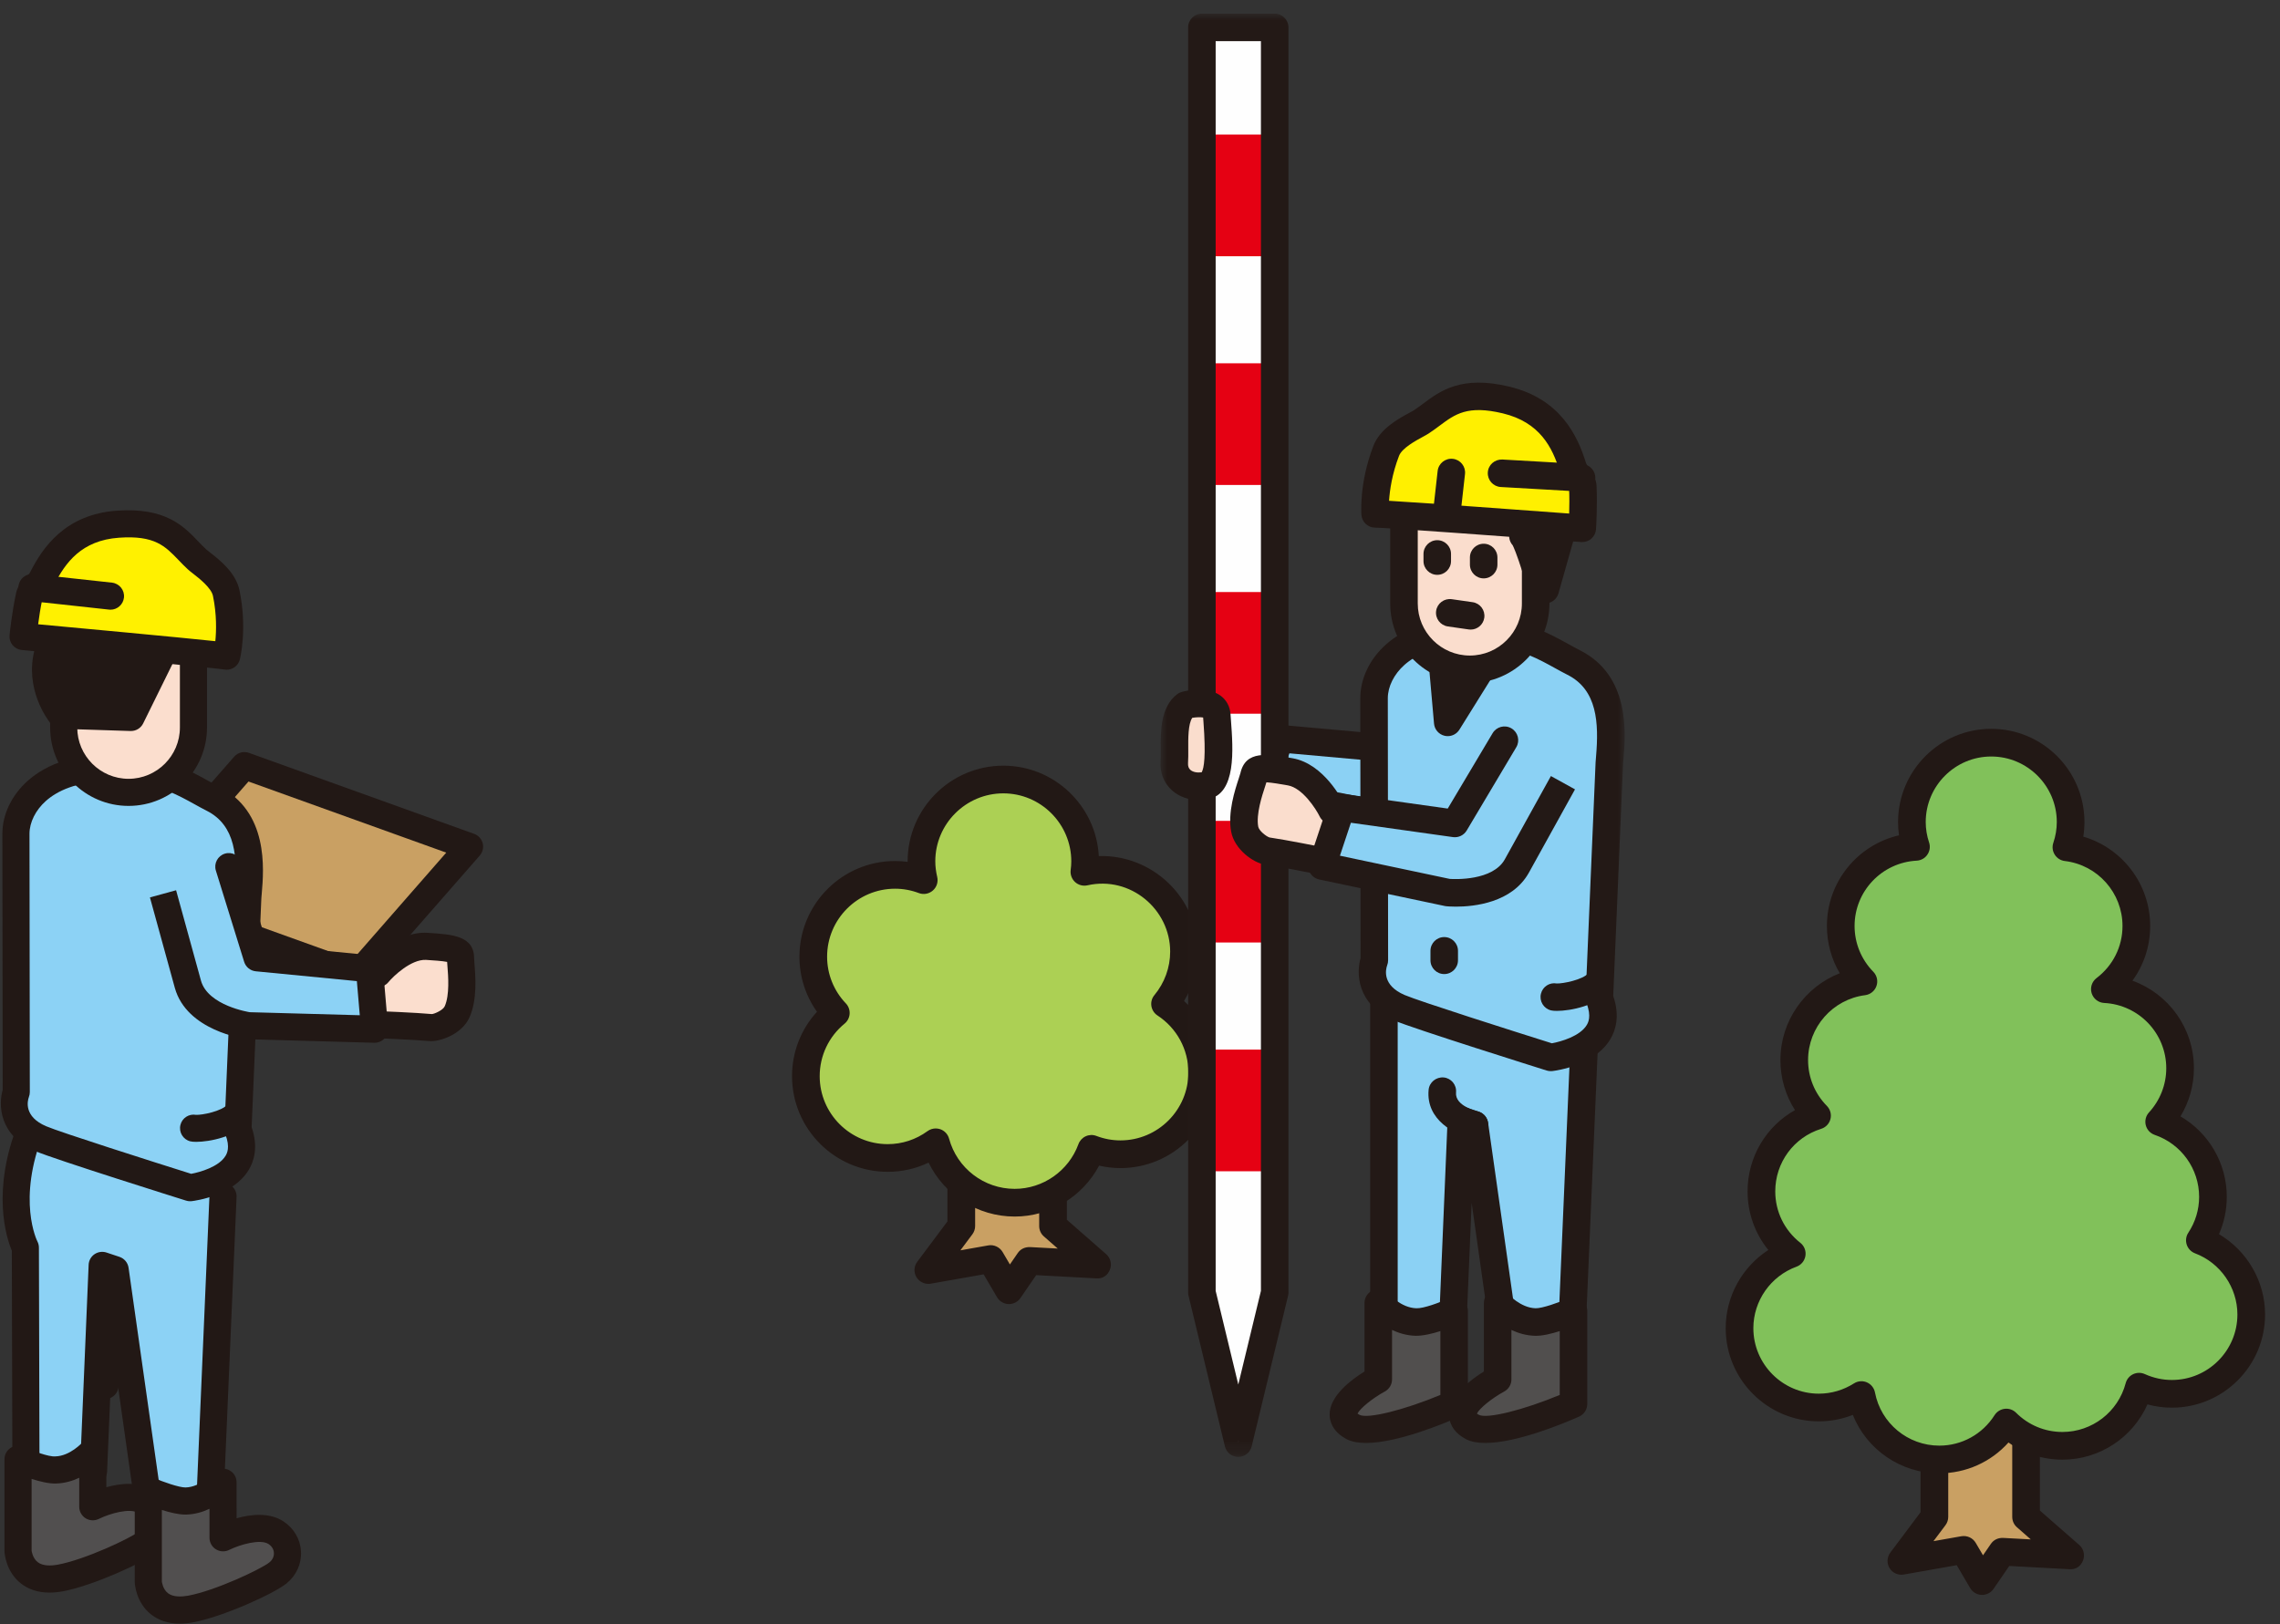
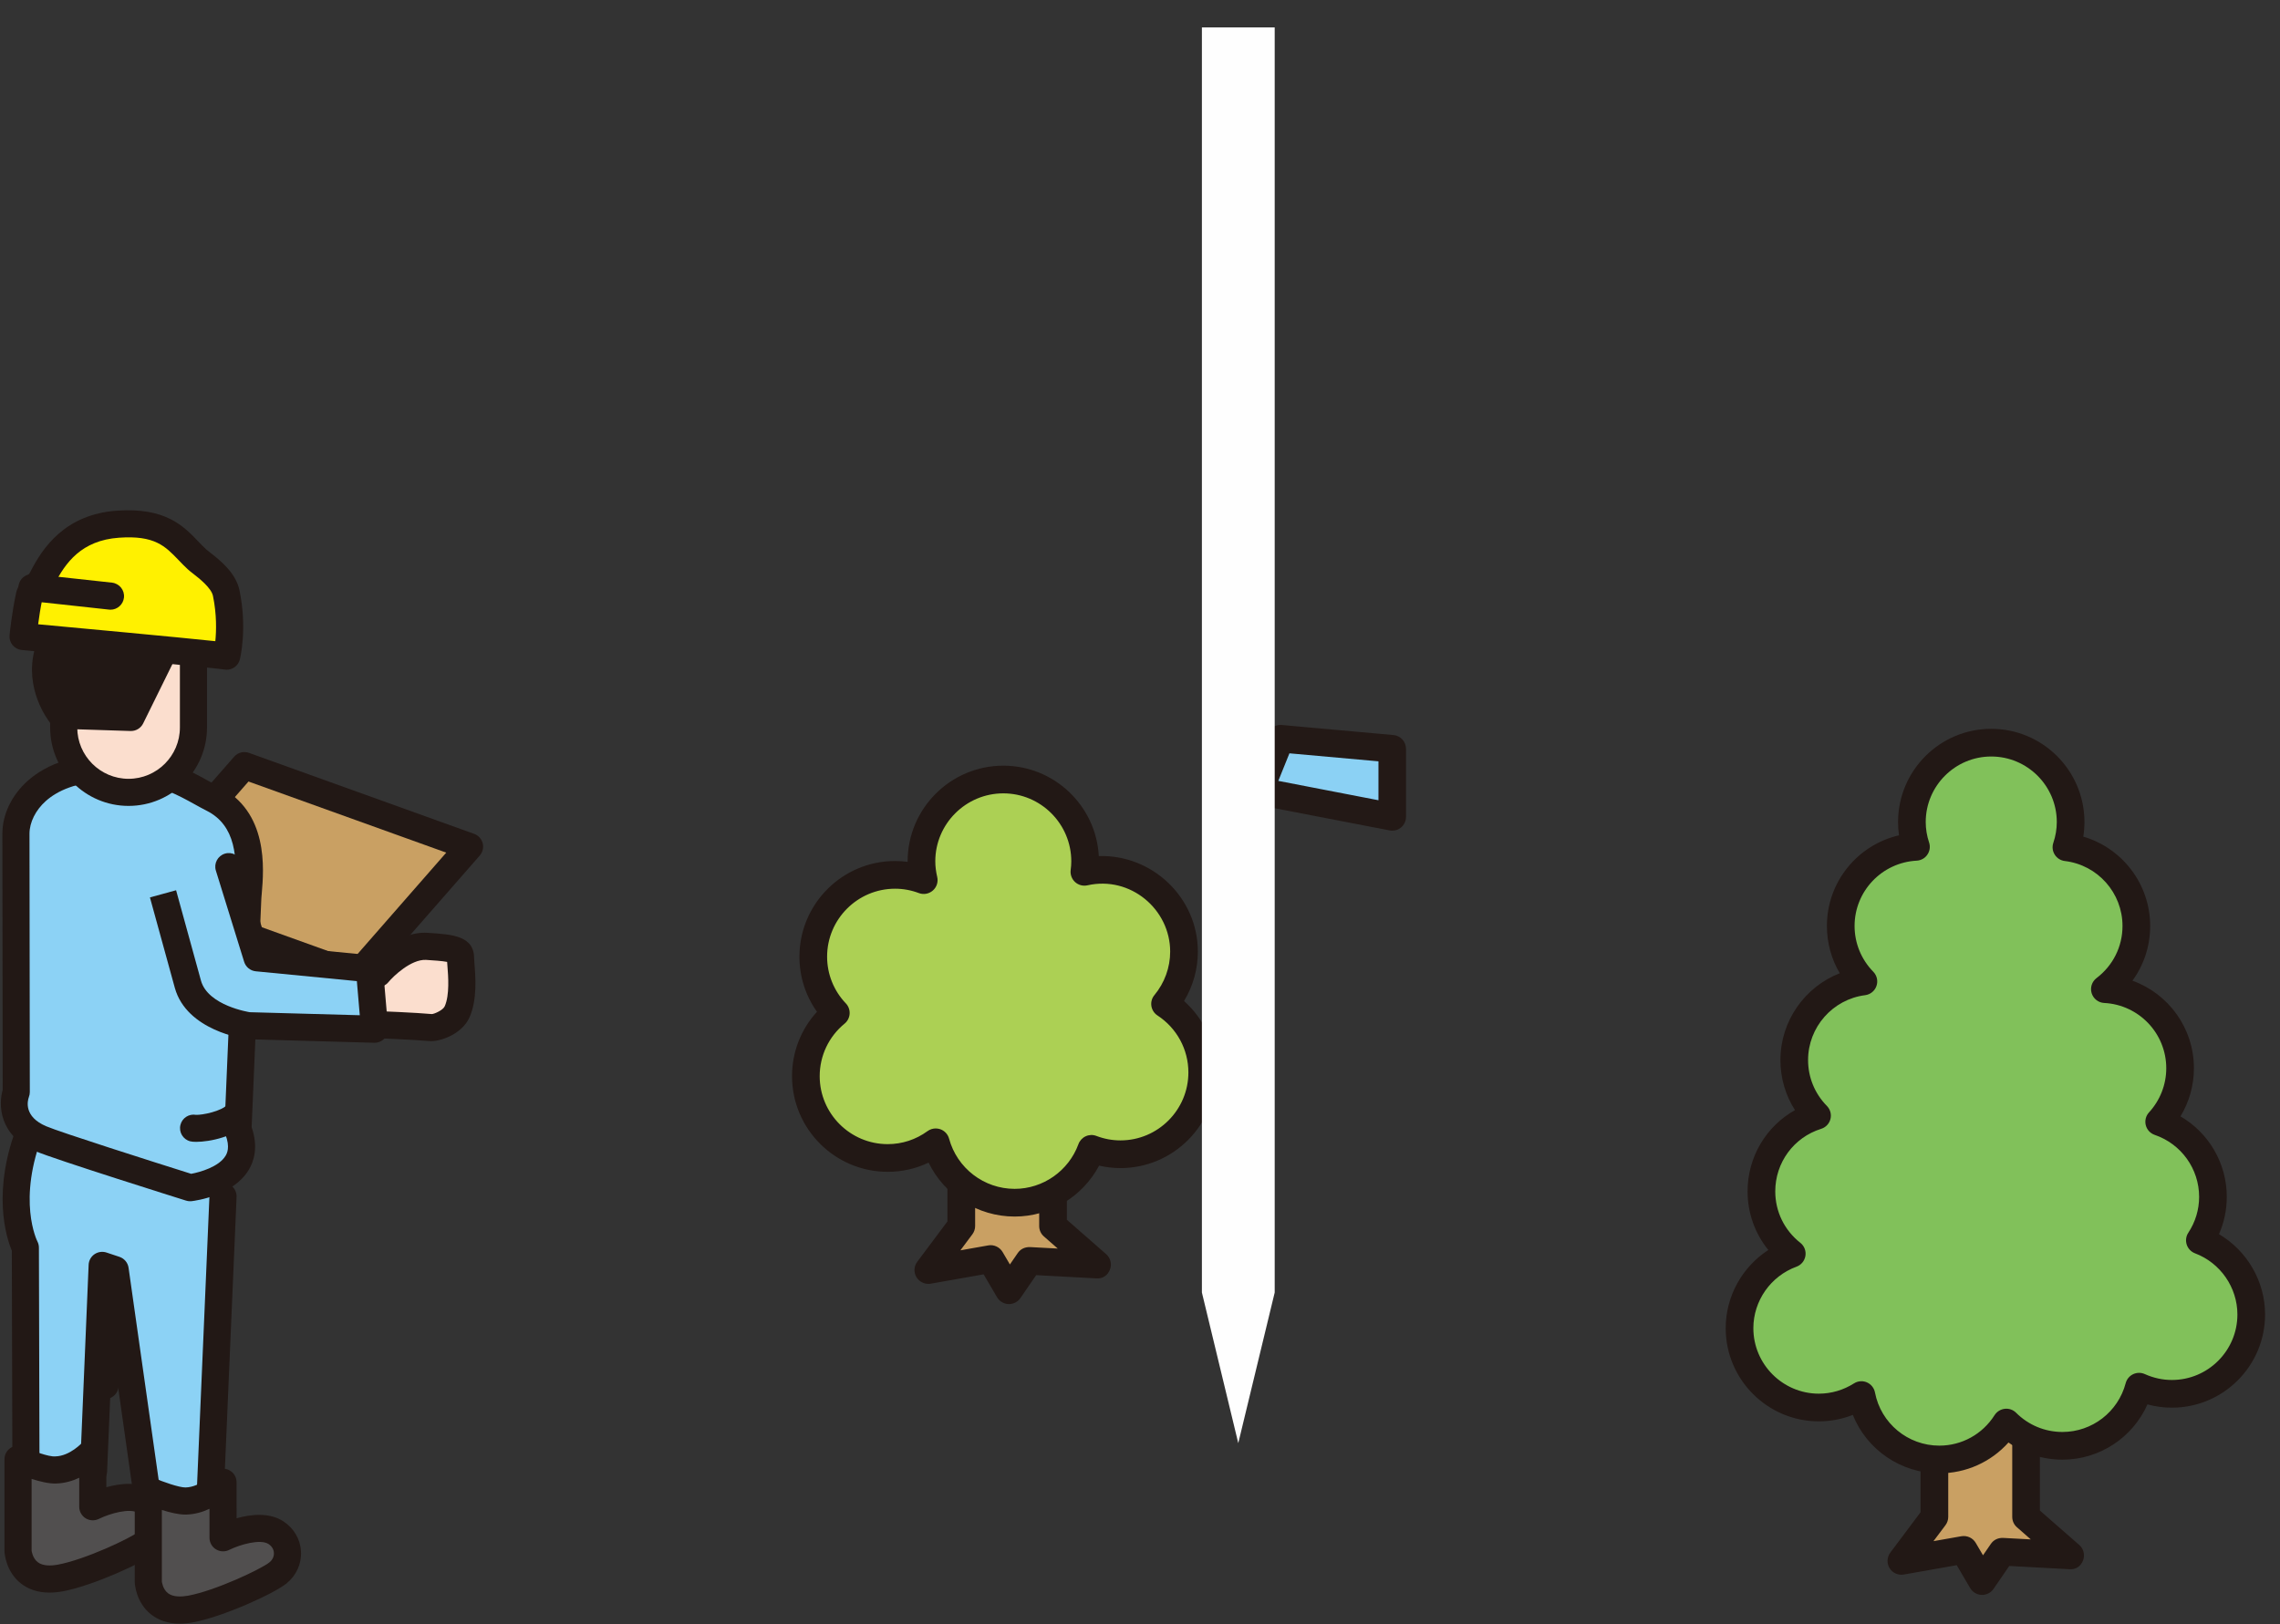
<svg xmlns="http://www.w3.org/2000/svg" xmlns:xlink="http://www.w3.org/1999/xlink" width="167px" height="119px" viewBox="0 0 167 119" version="1.1">
  <rect x="0" y="0" width="167" height="119" fill="#333333" stroke="none" />
  <title>illust-tec1</title>
  <defs>
-     <polygon id="path-1" points="0 105.729 34 105.729 34 0 0 0" />
-   </defs>
+     </defs>
  <g id="Page-1" stroke="none" stroke-width="1" fill="none" fill-rule="evenodd">
    <g id="11-技術紹介" transform="translate(-900, -1332)">
      <g id="Group-26" transform="translate(900, 1333)">
        <g id="illust/部門/地質調査" transform="translate(0, 36)">
          <polygon id="Fill-27" fill="#FFF100" points="7.697 64.498 3.66 66.32 3.66 51.158 7.697 49.334" />
          <path d="M7.697,64.498 L7.71,64.498 L7.697,64.498 Z M4.653,51.798 L4.653,64.783 L6.704,63.857 L6.704,50.872 L4.653,51.798 Z M3.66,67.314 C3.471,67.314 3.285,67.261 3.122,67.155 C2.837,66.972 2.667,66.657 2.667,66.32 L2.667,51.158 C2.667,50.768 2.894,50.413 3.25,50.252 L7.287,48.428 C7.595,48.289 7.952,48.314 8.235,48.498 C8.52,48.682 8.689,48.997 8.689,49.334 L8.689,64.498 C8.689,64.889 8.461,65.242 8.105,65.403 L4.068,67.226 C3.938,67.285 3.799,67.314 3.66,67.314 L3.66,67.314 Z" id="Fill-29" fill="#221815" />
          <polygon id="Fill-35" fill="#221815" points="3.66 47.304 3.66 41.425 8.49 29.623 11.447 28.289" />
          <path d="M4.157,41.523 L4.157,44.779 L10.513,29.256 L8.875,29.994 L4.157,41.523 Z M3.659,47.801 C3.628,47.801 3.597,47.798 3.564,47.793 C3.332,47.745 3.163,47.541 3.163,47.304 L3.163,41.425 C3.163,41.361 3.175,41.297 3.2,41.237 L8.031,29.435 C8.079,29.318 8.171,29.222 8.286,29.17 L11.242,27.835 C11.426,27.751 11.644,27.788 11.792,27.931 C11.939,28.073 11.983,28.288 11.907,28.477 L4.12,47.493 C4.042,47.682 3.858,47.801 3.659,47.801 L3.659,47.801 Z" id="Fill-37" fill="#221815" />
          <polygon id="Fill-39" fill="#221815" points="10.261 48.242 7.309 49.577 17 25.824 19.954 24.491" />
          <path d="M10.261,48.242 L10.274,48.242 L10.261,48.242 Z M17.385,26.195 L8.24,48.611 L9.876,47.871 L19.024,25.457 L17.385,26.195 Z M7.309,50.075 C7.182,50.075 7.059,50.026 6.964,49.934 C6.817,49.794 6.772,49.577 6.848,49.389 L16.54,25.637 C16.588,25.518 16.68,25.424 16.796,25.371 L19.75,24.038 C19.933,23.953 20.151,23.992 20.299,24.134 C20.445,24.274 20.491,24.491 20.414,24.678 L10.722,48.43 C10.673,48.549 10.581,48.643 10.466,48.695 L7.514,50.03 C7.448,50.059 7.378,50.075 7.309,50.075 L7.309,50.075 Z" id="Fill-41" fill="#221815" />
          <polygon id="Fill-59" fill="#C9A063" points="9.622 28.545 26.117 34.479 34.393 25.021 17.9 19.088" />
-           <path d="M11.328,28.103 L25.816,33.315 L32.686,25.462 L18.201,20.252 L11.328,28.103 Z M26.118,35.471 C26.004,35.471 25.892,35.454 25.781,35.413 L9.285,29.48 C8.977,29.369 8.743,29.112 8.66,28.794 C8.577,28.476 8.658,28.138 8.875,27.89 L17.151,18.434 C17.422,18.126 17.852,18.015 18.236,18.154 L34.729,24.087 C35.037,24.197 35.272,24.454 35.354,24.772 C35.437,25.09 35.356,25.428 35.141,25.675 L26.866,35.133 C26.673,35.353 26.399,35.471 26.118,35.471 L26.118,35.471 Z" id="Fill-61" fill="#221815" />
+           <path d="M11.328,28.103 L25.816,33.315 L32.686,25.462 L18.201,20.252 L11.328,28.103 Z M26.118,35.471 C26.004,35.471 25.892,35.454 25.781,35.413 L9.285,29.48 C8.977,29.369 8.743,29.112 8.66,28.794 C8.577,28.476 8.658,28.138 8.875,27.89 L17.151,18.434 C17.422,18.126 17.852,18.015 18.236,18.154 L34.729,24.087 C35.037,24.197 35.272,24.454 35.354,24.772 C35.437,25.09 35.356,25.428 35.141,25.675 L26.866,35.133 L26.118,35.471 Z" id="Fill-61" fill="#221815" />
          <path d="M16.335,50.642 L15.386,72.769 C15.386,72.769 14.44,74.034 13.068,73.929 C11.697,73.823 10.751,72.348 10.751,72.348 L8.434,56.016 L7.484,55.7 L6.852,70.766 C6.852,70.766 5.166,71.504 4.112,71.504 C3.058,71.504 1.9,70.344 1.9,70.344 L1.858,54.403 C1.858,54.403 0.101,51.025 2.266,45.622" id="Fill-63" fill="#8CD2F5" />
          <path d="M13.23,74.928 C13.152,74.928 13.073,74.926 12.992,74.919 C11.182,74.779 10.04,73.078 9.915,72.884 C9.837,72.764 9.787,72.629 9.767,72.488 L8.229,61.643 L7.844,70.809 C7.828,71.187 7.597,71.524 7.25,71.676 C7.058,71.76 5.338,72.497 4.112,72.497 C2.716,72.497 1.439,71.288 1.197,71.046 C1.012,70.861 0.907,70.608 0.907,70.347 L0.865,54.618 C0.477,53.694 -0.659,50.251 1.345,45.252 C1.548,44.743 2.127,44.494 2.636,44.699 C3.145,44.903 3.393,45.481 3.189,45.99 C1.215,50.914 2.724,53.915 2.739,53.944 C2.812,54.086 2.85,54.241 2.85,54.401 L2.891,69.898 C3.269,70.2 3.778,70.511 4.112,70.511 C4.564,70.511 5.298,70.296 5.886,70.081 L6.492,55.658 C6.504,55.346 6.664,55.058 6.92,54.882 C7.179,54.706 7.505,54.661 7.798,54.757 L8.747,55.073 C9.106,55.193 9.365,55.503 9.417,55.876 L11.7,71.968 C11.973,72.318 12.541,72.892 13.144,72.938 C13.686,72.988 14.161,72.611 14.408,72.37 L15.342,50.6 C15.367,50.05 15.814,49.605 16.377,49.65 C16.926,49.674 17.351,50.137 17.328,50.684 L16.378,72.812 C16.369,73.012 16.301,73.203 16.181,73.363 C16.131,73.43 14.99,74.928 13.23,74.928" id="Fill-65" fill="#221815" />
          <path d="M4.077,70.686 C3.133,70.711 1.321,69.9 1.321,69.9 L1.321,76.606 C1.321,76.606 1.44,79.14 4.412,78.6 C6.515,78.216 10.062,76.566 10.822,75.955 C11.79,75.17 11.753,73.716 10.672,73.009 C9.319,72.124 6.796,73.383 6.796,73.383 L6.796,69.309 C6.796,69.309 5.652,70.648 4.077,70.686" id="Fill-67" fill="#514F4F" />
          <path d="M2.315,76.602 C2.317,76.602 2.379,77.144 2.764,77.442 C3.151,77.743 3.777,77.707 4.234,77.623 C6.223,77.259 9.59,75.671 10.198,75.181 C10.418,75.005 10.535,74.751 10.523,74.488 C10.51,74.228 10.369,73.997 10.128,73.84 C9.538,73.452 8.054,73.869 7.237,74.273 C6.93,74.423 6.565,74.406 6.273,74.227 C5.982,74.045 5.803,73.726 5.803,73.383 L5.803,71.258 C5.312,71.49 4.737,71.663 4.101,71.679 C3.592,71.698 2.907,71.531 2.315,71.342 L2.315,76.602 C2.315,76.602 2.315,76.602 2.315,76.602 M3.623,79.669 C2.792,79.669 2.085,79.442 1.516,78.989 C0.428,78.123 0.336,76.8 0.328,76.653 L0.328,69.9 C0.328,69.563 0.498,69.251 0.781,69.067 C1.063,68.883 1.419,68.858 1.727,68.993 C2.376,69.284 3.567,69.737 4.05,69.692 L4.054,69.692 C5.136,69.667 6.033,68.674 6.04,68.664 C6.311,68.347 6.75,68.234 7.14,68.377 C7.529,68.522 7.79,68.893 7.79,69.309 L7.79,71.95 C8.818,71.666 10.183,71.503 11.217,72.178 C11.99,72.684 12.461,73.49 12.507,74.387 C12.552,75.292 12.166,76.144 11.448,76.727 C10.502,77.486 6.759,79.181 4.591,79.578 C4.252,79.639 3.929,79.669 3.623,79.669" id="Fill-69" fill="#221815" />
          <path d="M13.618,72.961 C12.672,72.984 10.863,72.172 10.863,72.172 L10.863,78.878 C10.863,78.878 10.979,81.412 13.951,80.874 C16.056,80.49 19.605,78.839 20.361,78.228 C21.329,77.444 21.295,75.992 20.211,75.282 C18.856,74.396 16.338,75.656 16.338,75.656 L16.335,71.582 C16.335,71.582 15.195,72.92 13.618,72.961" id="Fill-71" fill="#514F4F" />
          <path d="M13.618,72.961 L13.63,72.961 L13.618,72.961 Z M11.857,78.876 C11.86,78.876 11.918,79.418 12.304,79.715 C12.689,80.014 13.314,79.979 13.773,79.897 C15.768,79.533 19.131,77.944 19.735,77.455 C19.956,77.277 20.076,77.025 20.062,76.763 C20.051,76.501 19.909,76.272 19.667,76.112 C19.076,75.726 17.595,76.143 16.781,76.545 C16.474,76.698 16.108,76.68 15.815,76.499 C15.523,76.318 15.345,75.999 15.345,75.656 L15.344,73.531 C14.853,73.763 14.279,73.938 13.643,73.954 C13.618,73.941 13.602,73.954 13.582,73.955 C13.064,73.955 12.425,73.798 11.856,73.615 L11.856,78.876 L11.857,78.876 Z M13.163,81.943 C12.332,81.943 11.625,81.715 11.056,81.262 C9.969,80.395 9.877,79.072 9.87,78.924 L9.869,72.172 C9.869,71.836 10.04,71.522 10.322,71.339 C10.607,71.156 10.963,71.129 11.269,71.265 C11.917,71.555 13.133,71.977 13.592,71.968 C14.692,71.94 15.574,70.943 15.583,70.934 C15.854,70.621 16.293,70.509 16.681,70.653 C17.069,70.8 17.328,71.167 17.328,71.58 L17.33,74.224 C18.355,73.938 19.721,73.775 20.755,74.45 C21.532,74.96 22.003,75.767 22.046,76.663 C22.092,77.567 21.704,78.418 20.986,79 C20.048,79.759 16.305,81.454 14.128,81.851 C13.79,81.912 13.468,81.943 13.163,81.943 L13.163,81.943 Z" id="Fill-73" fill="#221815" />
          <path d="M17.43,45.734 L18.141,29.001 C18.141,27.926 19.123,23.283 15.576,21.501 C14.156,20.785 12.605,19.654 10.025,19.347 C3.414,18.562 1.167,21.895 1.167,24.08 L1.191,43 C1.191,43 0.299,45.267 2.987,46.418 C4.351,47.003 13.924,50.007 13.924,50.007 C13.924,50.007 18.873,49.42 17.43,45.734" id="Fill-75" fill="#8CD2F5" />
          <path d="M8.124,20.221 C5.59,20.221 4.152,20.973 3.361,21.676 C2.609,22.344 2.16,23.243 2.16,24.08 L2.184,42.999 C2.185,43.123 2.161,43.247 2.116,43.363 C2.003,43.679 1.744,44.806 3.378,45.505 C4.431,45.956 11.2,48.109 14.002,48.991 C14.663,48.871 16.043,48.474 16.522,47.67 C16.611,47.52 16.884,47.063 16.505,46.096 C16.456,45.968 16.433,45.83 16.438,45.691 L17.148,28.96 C17.148,28.835 17.166,28.594 17.192,28.294 C17.401,25.87 17.294,23.475 15.13,22.389 C14.839,22.241 14.543,22.079 14.236,21.908 C13.087,21.275 11.787,20.557 9.907,20.332 C9.26,20.256 8.666,20.221 8.124,20.221 M13.924,51 C13.823,51 13.723,50.985 13.627,50.954 C13.234,50.832 3.99,47.928 2.596,47.331 C-0.134,46.162 -0.1,43.863 0.197,42.841 L0.174,24.081 C0.174,22.663 0.854,21.246 2.042,20.191 C3.307,19.068 5.741,17.837 10.143,18.361 C12.406,18.63 13.952,19.484 15.195,20.169 C15.481,20.327 15.754,20.479 16.023,20.614 C19.687,22.454 19.326,26.666 19.172,28.463 C19.153,28.691 19.134,28.876 19.134,29.002 L18.431,45.578 C18.932,47.022 18.602,48.065 18.224,48.695 C17.094,50.581 14.35,50.957 14.042,50.994 C14.002,50.999 13.964,51 13.924,51" id="Fill-77" fill="#221815" />
          <path d="M27.678,34.324 C27.678,34.324 29.413,32.208 31.262,32.328 C33.115,32.447 33.75,32.518 33.736,33.251 C33.727,33.713 34.075,35.796 33.481,37.124 C33.133,37.908 31.959,38.315 31.544,38.278 C30.427,38.173 27.597,38.061 27.597,38.061" id="Fill-79" fill="#FBDECE" />
          <path d="M31.579,39.272 C31.535,39.272 31.495,39.271 31.456,39.267 C30.373,39.166 27.585,39.055 27.557,39.054 C27.009,39.032 26.582,38.57 26.604,38.022 C26.626,37.473 27.071,37.037 27.636,37.069 C27.752,37.072 30.506,37.183 31.636,37.289 C31.833,37.274 32.45,36.998 32.573,36.72 C32.944,35.894 32.829,34.476 32.774,33.796 C32.764,33.671 32.756,33.56 32.75,33.467 C32.391,33.395 31.692,33.351 31.199,33.319 C30.114,33.267 28.813,34.508 28.447,34.953 C28.097,35.377 27.472,35.441 27.048,35.092 C26.625,34.744 26.562,34.118 26.91,33.694 C27.121,33.436 29.036,31.181 31.326,31.337 C33.17,31.455 34.762,31.557 34.729,33.269 C34.729,33.346 34.742,33.473 34.754,33.635 C34.828,34.545 34.965,36.241 34.387,37.531 C33.857,38.723 32.352,39.272 31.579,39.272" id="Fill-81" fill="#221815" />
          <path d="M16.761,26.487 L18.832,33.167 L27.059,33.967 L27.436,38.398 L18.163,38.137 C18.163,38.137 14.47,37.642 13.763,35.104 C13.059,32.567 11.94,28.481 11.94,28.481" id="Fill-83" fill="#8CD2F5" />
          <path d="M27.437,39.391 L27.408,39.391 L18.136,39.13 C17.855,39.098 13.679,38.503 12.806,35.371 C12.101,32.832 10.982,28.743 10.982,28.743 L12.898,28.218 C12.898,28.22 14.016,32.304 14.72,34.839 C15.233,36.677 18.267,37.148 18.298,37.152 L26.352,37.374 L26.139,34.875 L18.736,34.155 C18.338,34.117 18.002,33.842 17.883,33.461 L15.812,26.78 C15.65,26.257 15.944,25.701 16.467,25.538 C16.99,25.376 17.547,25.668 17.709,26.192 L19.585,32.242 L27.155,32.979 C27.632,33.025 28.007,33.405 28.048,33.882 L28.427,38.313 C28.45,38.595 28.353,38.874 28.159,39.08 C27.97,39.279 27.71,39.391 27.437,39.391" id="Fill-85" fill="#221815" />
          <path d="M14.18,45.648 C14.523,45.734 16.66,45.477 17.43,44.538" id="Fill-87" fill="#8CD2F5" />
          <path d="M14.369,46.65 C14.185,46.65 14.038,46.636 13.94,46.612 C13.408,46.48 13.083,45.941 13.216,45.409 C13.342,44.897 13.843,44.579 14.355,44.671 C14.784,44.695 16.248,44.414 16.662,43.908 C17.009,43.485 17.636,43.422 18.06,43.77 C18.485,44.119 18.546,44.744 18.198,45.168 C17.289,46.278 15.335,46.65 14.369,46.65" id="Fill-89" fill="#221815" />
          <path d="M14.17,16.294 C14.17,18.918 12.041,21.046 9.416,21.046 C6.793,21.046 4.666,18.918 4.666,16.294 L4.666,10.815 C4.666,8.189 6.793,6.062 9.416,6.062 C12.041,6.062 14.17,8.189 14.17,10.815 L14.17,16.294 Z" id="Fill-91" fill="#FBDECE" />
          <path d="M9.416,7.055 C7.344,7.055 5.658,8.742 5.658,10.815 L5.658,16.294 C5.658,18.367 7.344,20.054 9.416,20.054 C11.489,20.054 13.177,18.367 13.177,16.294 L13.177,10.815 C13.177,8.742 11.489,7.055 9.416,7.055 M9.416,22.039 C6.249,22.039 3.673,19.462 3.673,16.294 L3.673,10.815 C3.673,7.646 6.249,5.069 9.416,5.069 C12.585,5.069 15.162,7.646 15.162,10.815 L15.162,16.294 C15.162,19.462 12.585,22.039 9.416,22.039" id="Fill-93" fill="#221815" />
          <path d="M3.851,9.898 C2.396,12.891 4.497,15.406 4.501,15.397 L9.595,15.559 L11.83,11.023 L3.851,9.898 Z" id="Fill-95" fill="#221815" />
          <path d="M5.024,14.42 L8.986,14.546 L10.332,11.815 L4.49,10.991 C4.041,12.531 4.664,13.838 5.024,14.42 M9.594,16.552 L9.562,16.552 L4.504,16.39 C3.94,16.409 3.699,16.002 3.53,15.761 C3.028,15.042 1.499,12.464 2.957,9.463 C3.146,9.077 3.566,8.859 3.99,8.915 L11.969,10.04 C12.284,10.085 12.558,10.277 12.707,10.559 C12.857,10.841 12.862,11.177 12.72,11.463 L10.485,15.998 C10.318,16.338 9.972,16.552 9.594,16.552" id="Fill-97" fill="#221815" />
          <path d="M16.604,11.069 C15.659,10.911 1.688,9.629 1.688,9.629 C1.688,9.629 1.844,8.047 2.154,6.634 C2.235,6.25 2.834,5.885 3.095,5.367 C3.835,3.903 5.222,1.639 8.647,1.401 C12.345,1.143 13.087,2.742 14.429,3.977 C14.832,4.345 16.331,5.282 16.571,6.456 C17.109,9.071 16.604,11.069 16.604,11.069" id="Fill-99" fill="#FFF100" />
          <path d="M2.794,8.733 C5.646,8.996 13.023,9.68 15.772,9.972 C15.847,9.217 15.881,8.026 15.599,6.656 C15.477,6.064 14.582,5.366 14.152,5.03 C13.986,4.902 13.849,4.793 13.759,4.709 C13.516,4.487 13.294,4.256 13.074,4.025 C12.1,3.011 11.33,2.204 8.717,2.392 C5.972,2.582 4.783,4.229 3.982,5.815 C3.793,6.19 3.525,6.473 3.309,6.702 C3.232,6.784 3.114,6.907 3.085,6.956 C2.962,7.545 2.864,8.205 2.794,8.733 M16.605,12.063 C16.55,12.063 16.496,12.058 16.441,12.049 C15.773,11.937 7.198,11.132 1.597,10.619 C1.333,10.593 1.091,10.466 0.922,10.262 C0.754,10.057 0.674,9.795 0.699,9.532 C0.707,9.464 0.865,7.874 1.184,6.421 C1.283,5.953 1.592,5.625 1.865,5.337 C2.006,5.189 2.151,5.036 2.21,4.919 C3.123,3.11 4.778,0.675 8.578,0.409 C12.127,0.166 13.446,1.542 14.508,2.651 C14.7,2.853 14.893,3.054 15.101,3.246 C15.162,3.302 15.259,3.374 15.373,3.464 C16.085,4.019 17.278,4.948 17.544,6.257 C18.122,9.062 17.59,11.222 17.567,11.313 C17.454,11.759 17.052,12.063 16.605,12.063" id="Fill-101" fill="#221815" />
          <line x1="8.092" y1="6.671" x2="2.344" y2="6.043" id="Fill-103" fill="#FFF100" />
          <path d="M8.093,7.665 C8.057,7.665 8.02,7.662 7.985,7.658 L2.237,7.031 C1.691,6.972 1.297,6.481 1.357,5.936 C1.416,5.39 1.908,5.003 2.452,5.057 L8.199,5.683 C8.745,5.743 9.139,6.233 9.079,6.779 C9.023,7.288 8.593,7.665 8.093,7.665" id="Fill-105" fill="#221815" />
        </g>
        <g id="Group-13" transform="translate(126.4, 52.392)">
          <polyline id="Fill-302" fill="#C9A063" points="15.285 50.342 15.285 57.732 12.869 60.956 17.439 60.149 18.779 62.433 20.259 60.283 25.23 60.552 22.001 57.732 22.001 50.342" />
          <path d="M18.779,63.447 C18.767,63.447 18.753,63.447 18.742,63.447 C18.396,63.434 18.08,63.245 17.905,62.946 L16.922,61.271 L13.046,61.955 C12.637,62.026 12.221,61.842 12.003,61.487 C11.786,61.132 11.808,60.682 12.058,60.348 L14.271,57.393 L14.271,50.343 C14.271,49.783 14.726,49.329 15.285,49.329 C15.845,49.329 16.3,49.783 16.3,50.343 L16.3,57.733 C16.3,57.951 16.227,58.166 16.097,58.341 L15.219,59.51 L17.263,59.149 C17.681,59.079 18.1,59.27 18.314,59.636 L18.847,60.545 L19.422,59.709 C19.623,59.42 19.927,59.262 20.314,59.272 L22.346,59.381 L21.336,58.495 C21.113,58.304 20.988,58.025 20.988,57.733 L20.988,50.343 C20.988,49.783 21.441,49.329 22.001,49.329 C22.56,49.329 23.015,49.783 23.015,50.343 L23.015,57.271 L25.895,59.788 C26.221,60.073 26.332,60.534 26.169,60.933 C26.007,61.335 25.667,61.606 25.174,61.565 L20.77,61.327 L19.615,63.009 C19.424,63.284 19.112,63.447 18.779,63.447" id="Fill-303" fill="#221815" />
          <path d="M34.732,37.473 C35.337,36.558 35.688,35.464 35.688,34.286 C35.688,31.733 34.042,29.57 31.752,28.787 C32.698,27.754 33.283,26.381 33.283,24.865 C33.283,21.758 30.841,19.229 27.775,19.069 C29.17,18.008 30.076,16.334 30.076,14.443 C30.076,11.47 27.843,9.022 24.957,8.677 C25.154,8.096 25.265,7.476 25.265,6.828 C25.265,3.618 22.663,1.014 19.449,1.014 C16.244,1.014 13.639,3.618 13.639,6.828 C13.639,7.464 13.742,8.075 13.935,8.646 C10.869,8.808 8.427,11.338 8.427,14.443 C8.427,16.024 9.063,17.458 10.085,18.505 C7.228,18.872 5.022,21.308 5.022,24.265 C5.022,25.852 5.658,27.29 6.688,28.337 C4.326,29.078 2.615,31.282 2.615,33.886 C2.615,35.739 3.485,37.387 4.839,38.45 C2.607,39.263 1.014,41.397 1.014,43.907 C1.014,47.117 3.616,49.719 6.824,49.719 C7.971,49.719 9.034,49.383 9.937,48.808 C10.45,51.496 12.808,53.526 15.646,53.526 C17.711,53.526 19.521,52.446 20.551,50.821 C21.608,51.874 23.059,52.525 24.666,52.525 C27.364,52.525 29.622,50.684 30.277,48.194 C31.013,48.525 31.824,48.716 32.682,48.716 C35.893,48.716 38.494,46.115 38.494,42.904 C38.494,40.418 36.932,38.301 34.732,37.473" id="Fill-306" fill="#81C15A" />
          <path d="M9.937,47.794 C10.074,47.794 10.21,47.821 10.339,47.876 C10.647,48.01 10.871,48.287 10.934,48.619 C11.363,50.875 13.344,52.512 15.646,52.512 C17.292,52.512 18.807,51.677 19.695,50.277 C19.861,50.019 20.136,49.848 20.44,49.814 C20.748,49.777 21.05,49.885 21.269,50.103 C22.178,51.01 23.385,51.511 24.666,51.511 C26.839,51.511 28.743,50.041 29.297,47.936 C29.373,47.648 29.57,47.408 29.841,47.279 C30.112,47.15 30.424,47.148 30.695,47.269 C31.333,47.556 32.002,47.702 32.682,47.702 C35.329,47.702 37.48,45.551 37.48,42.904 C37.48,40.923 36.23,39.121 34.373,38.422 C34.087,38.313 33.862,38.079 33.767,37.785 C33.673,37.492 33.714,37.17 33.886,36.913 C34.401,36.133 34.676,35.224 34.676,34.286 C34.676,32.236 33.369,30.412 31.424,29.747 C31.101,29.636 30.853,29.371 30.769,29.037 C30.685,28.706 30.773,28.355 31.003,28.103 C31.82,27.212 32.269,26.063 32.269,24.865 C32.269,22.316 30.272,20.214 27.721,20.083 C27.295,20.06 26.931,19.775 26.804,19.367 C26.679,18.96 26.822,18.519 27.161,18.261 C28.37,17.343 29.064,15.95 29.064,14.443 C29.064,12.018 27.247,9.972 24.838,9.684 C24.532,9.647 24.263,9.477 24.101,9.217 C23.937,8.96 23.898,8.642 23.997,8.351 C24.165,7.854 24.251,7.341 24.251,6.828 C24.251,4.182 22.096,2.028 19.449,2.028 C16.804,2.028 14.651,4.182 14.651,6.828 C14.651,7.337 14.735,7.84 14.897,8.324 C14.998,8.625 14.952,8.954 14.772,9.217 C14.597,9.479 14.304,9.643 13.988,9.658 C11.439,9.795 9.44,11.895 9.44,14.443 C9.44,15.7 9.927,16.892 10.811,17.797 C11.08,18.072 11.17,18.476 11.043,18.839 C10.918,19.201 10.596,19.463 10.216,19.512 C7.833,19.816 6.034,21.86 6.034,24.265 C6.034,25.53 6.524,26.724 7.411,27.625 C7.659,27.879 7.759,28.239 7.673,28.583 C7.587,28.926 7.328,29.199 6.99,29.304 C4.981,29.934 3.63,31.777 3.63,33.886 C3.63,35.362 4.299,36.735 5.465,37.652 C5.754,37.88 5.898,38.245 5.839,38.61 C5.781,38.972 5.531,39.277 5.184,39.403 C3.298,40.092 2.026,41.902 2.026,43.907 C2.026,46.551 4.18,48.705 6.824,48.705 C7.733,48.705 8.621,48.443 9.393,47.954 C9.559,47.847 9.746,47.794 9.937,47.794 M15.646,54.54 C12.82,54.54 10.331,52.802 9.311,50.261 C8.521,50.571 7.681,50.733 6.824,50.733 C3.062,50.733 0,47.671 0,43.907 C0,41.57 1.209,39.419 3.123,38.179 C2.143,36.977 1.603,35.473 1.603,33.886 C1.603,31.37 2.953,29.123 5.075,27.933 C4.379,26.847 4.008,25.583 4.008,24.265 C4.008,21.405 5.793,18.905 8.355,17.906 C7.741,16.865 7.413,15.677 7.413,14.443 C7.413,11.222 9.652,8.504 12.693,7.801 C12.648,7.48 12.625,7.156 12.625,6.828 C12.625,3.062 15.685,0 19.449,0 C23.215,0 26.277,3.062 26.277,6.828 C26.277,7.187 26.248,7.544 26.192,7.897 C29.051,8.738 31.091,11.378 31.091,14.443 C31.091,15.911 30.631,17.302 29.792,18.451 C32.429,19.4 34.295,21.924 34.295,24.865 C34.295,26.117 33.952,27.333 33.31,28.39 C35.382,29.595 36.702,31.826 36.702,34.286 C36.702,35.235 36.507,36.164 36.131,37.02 C38.186,38.229 39.507,40.472 39.507,42.904 C39.507,46.669 36.447,49.731 32.682,49.731 C32.076,49.731 31.477,49.651 30.892,49.491 C29.811,51.921 27.387,53.54 24.666,53.54 C23.231,53.54 21.862,53.099 20.713,52.282 C19.43,53.713 17.606,54.54 15.646,54.54" id="Fill-307" fill="#221815" />
        </g>
        <g id="Group-24" transform="translate(58.013, 55.092)">
          <polyline id="Fill-304" fill="#C9A063" points="12.397 26.337 12.397 33.725 9.984 36.949 14.55 36.143 15.89 38.427 17.37 36.278 22.342 36.547 19.116 33.725 19.116 26.337" />
          <path d="M15.89,39.442 C15.878,39.442 15.864,39.442 15.853,39.442 C15.507,39.428 15.191,39.239 15.016,38.94 L14.033,37.263 L10.159,37.948 C9.766,38.02 9.338,37.834 9.118,37.48 C8.901,37.127 8.923,36.674 9.173,36.341 L11.382,33.388 L11.382,26.337 C11.382,25.777 11.837,25.323 12.397,25.323 C12.956,25.323 13.411,25.777 13.411,26.337 L13.411,33.725 C13.411,33.944 13.339,34.158 13.208,34.332 L12.332,35.504 L14.376,35.143 C14.778,35.067 15.211,35.264 15.425,35.631 L15.958,36.539 L16.533,35.703 C16.734,35.414 17.037,35.26 17.425,35.266 L19.463,35.375 L18.449,34.488 C18.228,34.295 18.103,34.018 18.103,33.725 L18.103,26.337 C18.103,25.777 18.556,25.323 19.116,25.323 C19.675,25.323 20.13,25.777 20.13,26.337 L20.13,33.265 L23.009,35.785 C23.334,36.069 23.443,36.528 23.28,36.928 C23.118,37.329 22.773,37.597 22.285,37.559 L17.881,37.322 L16.726,39.003 C16.535,39.278 16.223,39.442 15.89,39.442" id="Fill-305" fill="#221815" />
          <path d="M27.323,17.452 C28.185,16.415 28.71,15.079 28.71,13.622 C28.71,10.312 26.024,7.628 22.715,7.628 C22.266,7.628 21.835,7.681 21.416,7.775 C21.447,7.523 21.468,7.267 21.468,7.008 C21.468,3.696 18.787,1.015 15.477,1.015 C12.167,1.015 9.481,3.696 9.481,7.008 C9.481,7.482 9.542,7.942 9.647,8.383 C8.998,8.139 8.286,7.999 7.547,7.999 C4.237,7.999 1.555,10.683 1.555,13.992 C1.555,15.59 2.183,17.039 3.207,18.113 C1.867,19.212 1.013,20.879 1.013,22.746 C1.013,26.057 3.695,28.739 7.008,28.739 C8.323,28.739 9.538,28.31 10.525,27.59 C11.215,30.139 13.542,32.016 16.308,32.016 C18.894,32.016 21.092,30.372 21.931,28.072 C22.59,28.324 23.302,28.466 24.053,28.466 C27.364,28.466 30.046,25.782 30.046,22.473 C30.046,20.37 28.962,18.523 27.323,17.452" id="Fill-308" fill="#ACD054" />
          <path d="M10.524,26.576 C10.637,26.576 10.75,26.595 10.86,26.632 C11.176,26.744 11.416,27.003 11.503,27.325 C12.09,29.49 14.064,31.001 16.307,31.001 C18.384,31.001 20.262,29.685 20.978,27.725 C21.072,27.469 21.263,27.262 21.511,27.149 C21.754,27.036 22.037,27.024 22.293,27.124 C22.862,27.342 23.455,27.451 24.054,27.451 C26.798,27.451 29.031,25.218 29.031,22.472 C29.031,20.787 28.185,19.227 26.769,18.3 C26.527,18.142 26.363,17.889 26.32,17.602 C26.277,17.317 26.357,17.027 26.545,16.804 C27.288,15.909 27.697,14.78 27.697,13.621 C27.697,10.522 24.787,8.055 21.637,8.765 C21.314,8.837 20.978,8.749 20.731,8.525 C20.487,8.301 20.368,7.973 20.409,7.645 C20.436,7.437 20.454,7.224 20.454,7.008 C20.454,4.264 18.22,2.028 15.476,2.028 C12.73,2.028 10.493,4.264 10.493,7.008 C10.493,7.378 10.542,7.762 10.633,8.149 C10.721,8.513 10.598,8.898 10.317,9.143 C10.035,9.391 9.643,9.467 9.29,9.333 C8.724,9.12 8.137,9.013 7.548,9.013 C4.802,9.013 2.569,11.248 2.569,13.992 C2.569,15.269 3.056,16.485 3.942,17.415 C4.137,17.618 4.236,17.895 4.219,18.176 C4.201,18.456 4.067,18.72 3.85,18.897 C2.69,19.847 2.026,21.251 2.026,22.745 C2.026,25.491 4.262,27.725 7.008,27.725 C8.061,27.725 9.071,27.395 9.925,26.771 C10.103,26.642 10.314,26.576 10.524,26.576 M16.307,33.03 C13.594,33.03 11.158,31.456 10.002,29.078 C9.073,29.523 8.055,29.753 7.008,29.753 C3.144,29.753 0,26.611 0,22.745 C0,20.982 0.653,19.311 1.826,18.029 C0.991,16.853 0.542,15.451 0.542,13.992 C0.542,10.128 3.684,6.984 7.548,6.984 C7.856,6.984 8.162,7.006 8.467,7.047 L8.467,7.008 C8.467,3.144 11.613,0 15.476,0 C19.207,0 22.267,2.933 22.47,6.62 C26.406,6.51 29.724,9.676 29.724,13.621 C29.724,14.901 29.371,16.155 28.713,17.241 C30.198,18.564 31.058,20.452 31.058,22.472 C31.058,26.336 27.916,29.48 24.054,29.48 C23.525,29.48 23.003,29.419 22.492,29.3 C21.288,31.565 18.911,33.03 16.307,33.03" id="Fill-309" fill="#221815" />
        </g>
        <g id="Group-52" transform="translate(85, 0)">
          <polygon id="Fill-1" fill="#8BD1F4" points="8.791 53.115 16.975 53.852 16.975 58.846 7.236 56.964" />
          <g id="Group-51">
            <path d="M8.63,56.206 L15.966,57.624 L15.966,54.773 L9.445,54.187 L8.63,56.206 Z M16.975,59.854 C16.911,59.854 16.847,59.848 16.784,59.835 L7.045,57.954 C6.749,57.897 6.494,57.71 6.35,57.446 C6.206,57.181 6.189,56.866 6.301,56.586 L7.855,52.738 C8.022,52.326 8.437,52.07 8.881,52.111 L17.065,52.848 C17.585,52.895 17.983,53.33 17.983,53.852 L17.983,58.846 C17.983,59.147 17.849,59.432 17.617,59.623 C17.435,59.774 17.207,59.854 16.975,59.854 L16.975,59.854 Z" id="Fill-2" fill="#231916" />
            <polygon id="Fill-4" fill="#FEFEFE" points="8.366 93.686 5.698 104.722 3.034 93.686 3.034 1.008 8.366 1.008" />
            <mask id="mask-2" fill="white">
              <use xlink:href="#path-1" />
            </mask>
            <g id="Clip-7" />
            <polygon id="Fill-6" fill="#E50113" mask="url(#mask-2)" points="3.034 34.528 8.366 34.528 8.366 25.614 3.034 25.614" />
            <polygon id="Fill-8" fill="#E50113" mask="url(#mask-2)" points="3.034 51.285 8.366 51.285 8.366 42.372 3.034 42.372" />
            <polygon id="Fill-9" fill="#E50113" mask="url(#mask-2)" points="3.034 17.772 8.366 17.772 8.366 8.857 3.034 8.857" />
            <polygon id="Fill-10" fill="#E50113" mask="url(#mask-2)" points="3.034 68.045 8.366 68.045 8.366 59.134 3.034 59.134" />
            <polygon id="Fill-11" fill="#E50113" mask="url(#mask-2)" points="3.034 84.805 8.366 84.805 8.366 75.892 3.034 75.892" />
            <path d="M4.042,93.566 L5.699,100.427 L7.358,93.566 L7.358,2.016 L4.042,2.016 L4.042,93.566 Z M5.699,105.729 L5.699,105.729 C5.233,105.729 4.828,105.41 4.719,104.958 L2.054,93.922 C2.036,93.844 2.026,93.765 2.026,93.686 L2.026,1.008 C2.026,0.452 2.478,0 3.034,0 L8.366,0 C8.923,0 9.374,0.452 9.374,1.008 L9.374,93.686 C9.374,93.765 9.365,93.844 9.346,93.922 L6.679,104.958 C6.57,105.41 6.165,105.729 5.699,105.729 L5.699,105.729 Z" id="Fill-12" fill="#231916" mask="url(#mask-2)" />
            <path d="M1.83,50.659 C1.83,50.659 4.044,50.087 4.124,51.394 C4.207,52.706 4.617,56.307 3.307,56.553 C1.997,56.799 0.93,56.062 1.013,54.834 C1.096,53.604 0.765,51.477 1.83,50.659" id="Fill-13" fill="#FADDCD" mask="url(#mask-2)" />
            <path d="M2.328,51.586 C2.02,52.036 2.029,53.128 2.035,53.876 C2.037,54.25 2.039,54.601 2.018,54.902 C2.004,55.121 2.06,55.283 2.189,55.399 C2.369,55.558 2.675,55.622 3.016,55.578 C3.19,55.287 3.336,54.397 3.15,51.903 L3.125,51.564 C2.951,51.529 2.63,51.538 2.328,51.586 M2.811,57.608 C2.059,57.608 1.368,57.365 0.851,56.907 C0.249,56.372 -0.051,55.612 0.007,54.766 C0.024,54.509 0.02,54.21 0.018,53.891 C0.008,52.585 -0.005,50.797 1.216,49.86 C1.323,49.777 1.447,49.718 1.578,49.683 C1.878,49.605 3.423,49.252 4.393,49.958 C4.834,50.277 5.096,50.766 5.13,51.332 L5.161,51.754 C5.322,53.904 5.564,57.155 3.493,57.544 C3.262,57.587 3.033,57.608 2.811,57.608" id="Fill-14" fill="#231916" mask="url(#mask-2)" />
            <path d="M16.366,71.772 L16.366,95.936 C16.366,95.936 17.542,97.115 18.61,97.115 C19.683,97.115 21.394,96.366 21.394,96.366 L22.038,81.075 L22.999,81.395 L25.348,97.97 C25.348,97.97 26.31,99.467 27.7,99.573 C29.093,99.682 30.055,98.397 30.055,98.397 L31.017,75.942" id="Fill-15" fill="#8BD1F4" mask="url(#mask-2)" />
            <path d="M27.868,100.588 C27.788,100.588 27.705,100.585 27.621,100.579 C25.786,100.439 24.627,98.711 24.5,98.515 C24.422,98.393 24.371,98.256 24.35,98.112 L22.792,87.12 L22.4,96.408 C22.385,96.794 22.151,97.135 21.798,97.29 C21.603,97.375 19.858,98.123 18.61,98.123 C17.196,98.123 15.899,96.895 15.652,96.648 C15.464,96.459 15.358,96.203 15.358,95.936 L15.358,71.773 C15.358,71.216 15.809,70.765 16.366,70.765 C16.924,70.765 17.375,71.216 17.375,71.773 L17.375,95.484 C17.757,95.791 18.273,96.107 18.61,96.107 C19.069,96.107 19.817,95.888 20.414,95.671 L21.03,81.032 C21.043,80.716 21.205,80.425 21.465,80.244 C21.726,80.065 22.056,80.018 22.356,80.118 L23.317,80.439 C23.68,80.559 23.944,80.875 23.997,81.253 L26.312,97.585 C26.589,97.939 27.166,98.522 27.776,98.568 C28.33,98.607 28.811,98.237 29.064,97.992 L30.009,75.898 C30.033,75.342 30.489,74.908 31.06,74.935 C31.616,74.958 32.048,75.428 32.024,75.985 L31.062,98.441 C31.053,98.643 30.983,98.838 30.863,99.002 C30.811,99.069 29.653,100.588 27.868,100.588" id="Fill-16" fill="#231916" mask="url(#mask-2)" />
            <path d="M32.145,72.125 L32.867,55.146 C32.867,54.054 33.859,49.342 30.261,47.533 C28.821,46.806 27.246,45.657 24.629,45.347 C17.919,44.55 15.643,47.933 15.643,50.15 L15.664,69.349 C15.664,69.349 14.762,71.651 17.487,72.82 C18.872,73.413 28.588,76.462 28.588,76.462 C28.588,76.462 33.608,75.866 32.145,72.125" id="Fill-17" fill="#8BD1F4" mask="url(#mask-2)" />
            <path d="M22.698,46.235 C20.129,46.235 18.671,46.997 17.87,47.709 C17.106,48.387 16.651,49.299 16.651,50.149 L16.673,69.348 C16.673,69.475 16.65,69.6 16.604,69.718 C16.489,70.038 16.227,71.183 17.885,71.893 C18.953,72.35 25.823,74.535 28.667,75.429 C29.338,75.308 30.737,74.904 31.222,74.091 C31.313,73.938 31.589,73.474 31.206,72.493 C31.155,72.362 31.132,72.222 31.137,72.082 L31.859,55.104 C31.858,54.978 31.877,54.732 31.903,54.43 C32.113,51.968 32.003,49.538 29.809,48.434 C29.512,48.284 29.212,48.119 28.899,47.946 C27.735,47.303 26.415,46.574 24.511,46.348 C23.852,46.271 23.249,46.235 22.698,46.235 M28.589,77.469 C28.486,77.469 28.384,77.454 28.286,77.424 C27.888,77.298 18.507,74.353 17.091,73.747 C14.321,72.56 14.355,70.225 14.656,69.188 L14.635,50.15 C14.635,48.711 15.325,47.271 16.53,46.201 C17.814,45.063 20.277,43.816 24.748,44.347 C27.044,44.618 28.613,45.484 29.873,46.18 C30.164,46.341 30.442,46.495 30.716,46.633 C34.431,48.502 34.067,52.776 33.912,54.602 C33.892,54.831 33.874,55.018 33.874,55.147 L33.161,71.966 C33.669,73.433 33.333,74.49 32.95,75.13 C31.803,77.043 29.021,77.426 28.708,77.463 C28.668,77.468 28.628,77.469 28.589,77.469" id="Fill-18" fill="#231916" mask="url(#mask-2)" />
            <path d="M12.561,58.361 C12.561,58.361 11.349,55.863 9.5,55.54 C7.644,55.217 7.001,55.137 6.837,55.863 C6.736,56.319 5.899,58.293 6.169,59.744 C6.327,60.6 7.388,61.284 7.806,61.342 C8.932,61.503 11.756,62.066 11.756,62.066" id="Fill-19" fill="#FADDCD" mask="url(#mask-2)" />
            <path d="M11.757,63.075 C11.691,63.075 11.625,63.068 11.559,63.055 C11.531,63.049 8.749,62.495 7.663,62.339 C6.814,62.224 5.419,61.226 5.178,59.928 C4.915,58.52 5.452,56.879 5.742,55.999 C5.793,55.842 5.835,55.719 5.853,55.644 C6.236,53.948 7.83,54.226 9.673,54.547 C11.965,54.947 13.321,57.618 13.468,57.922 C13.711,58.423 13.502,59.026 13.001,59.269 C12.501,59.513 11.899,59.303 11.655,58.804 C11.395,58.275 10.411,56.722 9.326,56.534 C8.831,56.447 8.129,56.325 7.759,56.311 C7.731,56.401 7.697,56.508 7.658,56.627 C7.441,57.287 6.992,58.657 7.16,59.56 C7.216,59.864 7.756,60.282 7.987,60.351 C9.09,60.507 11.836,61.054 11.953,61.077 C12.498,61.187 12.853,61.717 12.745,62.263 C12.649,62.743 12.228,63.075 11.757,63.075" id="Fill-20" fill="#231916" mask="url(#mask-2)" />
            <path d="M25.194,53.226 L21.563,59.325 L13.255,58.157 L11.831,62.44 L21.04,64.386 C21.04,64.386 24.803,64.776 26.103,62.44 C27.4,60.103 29.479,56.34 29.479,56.34" id="Fill-21" fill="#8BD1F4" mask="url(#mask-2)" />
            <path d="M21.641,65.419 C21.242,65.419 20.978,65.393 20.936,65.389 C20.902,65.385 20.866,65.379 20.831,65.373 L11.623,63.427 C11.342,63.367 11.1,63.191 10.957,62.942 C10.814,62.693 10.784,62.395 10.874,62.122 L12.298,57.839 C12.452,57.378 12.911,57.094 13.396,57.159 L21.04,58.234 L24.328,52.711 C24.613,52.232 25.23,52.075 25.71,52.36 C26.189,52.645 26.346,53.264 26.06,53.742 L22.429,59.842 C22.221,60.19 21.824,60.38 21.423,60.324 L13.947,59.273 L13.144,61.687 L21.186,63.386 C21.56,63.411 24.34,63.536 25.222,61.95 C26.518,59.615 28.597,55.852 28.597,55.852 L30.362,56.827 C30.362,56.827 28.281,60.592 26.985,62.929 C25.753,65.143 22.959,65.419 21.641,65.419" id="Fill-22" fill="#231916" mask="url(#mask-2)" />
            <path d="M22.999,81.395 C22.999,81.395 20.463,80.863 20.644,78.934" id="Fill-23" fill="#8BD1F4" mask="url(#mask-2)" />
            <path d="M22.999,82.403 C22.931,82.403 22.862,82.396 22.792,82.382 C21.61,82.133 19.43,81.075 19.64,78.84 C19.692,78.286 20.185,77.889 20.74,77.931 C21.294,77.983 21.7,78.474 21.648,79.029 C21.553,80.033 23.194,80.405 23.21,80.409 C23.752,80.529 24.099,81.064 23.982,81.606 C23.88,82.079 23.464,82.403 22.999,82.403" id="Fill-24" fill="#231916" mask="url(#mask-2)" />
            <path d="M28.846,72.04 C29.192,72.126 31.364,71.865 32.144,70.912" id="Fill-25" fill="#8BD1F4" mask="url(#mask-2)" />
            <path d="M29.037,73.056 C28.852,73.056 28.703,73.043 28.603,73.018 C28.063,72.885 27.733,72.337 27.868,71.797 C27.996,71.278 28.501,70.951 29.023,71.047 C29.446,71.066 30.946,70.786 31.364,70.274 C31.718,69.842 32.352,69.78 32.783,70.132 C33.214,70.485 33.278,71.12 32.925,71.551 C32.003,72.677 30.017,73.056 29.037,73.056" id="Fill-26" fill="#231916" mask="url(#mask-2)" />
            <line x1="20.783" y1="68.655" x2="20.783" y2="69.349" id="Fill-27" fill="#8BD1F4" mask="url(#mask-2)" />
            <path d="M20.783,70.358 C20.226,70.358 19.775,69.906 19.775,69.35 L19.775,68.656 C19.775,68.099 20.226,67.648 20.783,67.648 C21.34,67.648 21.791,68.099 21.791,68.656 L21.791,69.35 C21.791,69.906 21.34,70.358 20.783,70.358" id="Fill-28" fill="#231916" mask="url(#mask-2)" />
            <polyline id="Fill-29" fill="#8BD1F4" mask="url(#mask-2)" points="20.697 48.017 21.04 51.919 23.471 48.017" />
            <path d="M21.04,52.928 C20.963,52.928 20.884,52.918 20.806,52.9 C20.384,52.799 20.073,52.44 20.036,52.008 L19.693,48.106 C19.644,47.551 20.054,47.062 20.609,47.013 C21.164,46.961 21.653,47.374 21.702,47.929 L21.78,48.824 L22.615,47.484 C22.909,47.012 23.531,46.867 24.003,47.162 C24.476,47.456 24.621,48.078 24.327,48.55 L21.896,52.452 C21.709,52.752 21.383,52.928 21.04,52.928" id="Fill-30" fill="#231916" mask="url(#mask-2)" />
            <path d="M27.481,43.21 C27.481,45.874 25.323,48.032 22.658,48.032 C19.993,48.032 17.836,45.874 17.836,43.21 L17.836,37.653 C17.836,34.988 19.993,32.83 22.658,32.83 C25.323,32.83 27.481,34.988 27.481,37.653 L27.481,43.21 Z" id="Fill-31" fill="#FADDCD" mask="url(#mask-2)" />
            <path d="M22.658,33.838 C20.555,33.838 18.844,35.549 18.844,37.652 L18.844,43.21 C18.844,45.313 20.555,47.024 22.658,47.024 C24.761,47.024 26.472,45.313 26.472,43.21 L26.472,37.652 C26.472,35.549 24.761,33.838 22.658,33.838 M22.658,49.04 C19.443,49.04 16.827,46.425 16.827,43.21 L16.827,37.652 C16.827,34.438 19.443,31.822 22.658,31.822 C25.873,31.822 28.489,34.438 28.489,37.652 L28.489,43.21 C28.489,46.425 25.873,49.04 22.658,49.04" id="Fill-32" fill="#231916" mask="url(#mask-2)" />
            <path d="M15.723,36.645 C16.699,36.645 30.896,37.703 30.896,37.703 C30.896,37.703 31.004,36.093 30.933,34.63 C30.913,34.228 30.375,33.764 30.201,33.203 C29.706,31.61 28.695,29.114 25.31,28.303 C21.651,27.424 20.644,28.9 19.092,29.912 C18.625,30.216 16.967,30.899 16.533,32.032 C15.556,34.56 15.723,36.645 15.723,36.645" id="Fill-33" fill="#FFF000" mask="url(#mask-2)" />
-             <path d="M16.742,35.687 C19.544,35.855 27.033,36.406 29.935,36.621 C29.951,36.086 29.958,35.409 29.929,34.761 C29.893,34.694 29.817,34.581 29.764,34.502 C29.585,34.238 29.364,33.909 29.238,33.503 C28.704,31.781 27.792,29.935 25.075,29.282 C22.489,28.664 21.585,29.335 20.443,30.187 C20.182,30.381 19.921,30.576 19.642,30.757 C19.535,30.827 19.379,30.913 19.189,31.016 C18.704,31.279 17.692,31.825 17.474,32.392 C16.962,33.719 16.793,34.917 16.742,35.687 L16.742,35.687 Z M30.895,38.711 C30.87,38.711 30.846,38.71 30.82,38.708 C25.13,38.285 16.412,37.653 15.723,37.653 C15.198,37.653 14.761,37.25 14.719,36.726 C14.71,36.631 14.545,34.381 15.593,31.668 C16.076,30.406 17.425,29.678 18.231,29.242 C18.361,29.171 18.47,29.113 18.543,29.067 C18.783,28.911 19.01,28.74 19.238,28.571 C20.486,27.638 22.038,26.479 25.546,27.323 C29.309,28.225 30.554,30.941 31.164,32.905 C31.202,33.028 31.327,33.213 31.436,33.375 C31.661,33.709 31.915,34.088 31.94,34.579 C32.012,36.085 31.906,37.703 31.901,37.771 C31.883,38.039 31.758,38.289 31.556,38.465 C31.372,38.625 31.137,38.711 30.895,38.711 L30.895,38.711 Z" id="Fill-34" fill="#231916" mask="url(#mask-2)" />
            <line x1="21.303" y1="33.615" x2="20.957" y2="36.696" id="Fill-35" fill="#FFF000" mask="url(#mask-2)" />
            <path d="M20.959,37.705 C20.92,37.705 20.883,37.703 20.845,37.698 C20.292,37.636 19.893,37.138 19.955,36.584 L20.301,33.503 C20.363,32.949 20.866,32.552 21.415,32.613 C21.969,32.675 22.367,33.174 22.305,33.727 L21.959,36.809 C21.901,37.323 21.465,37.705 20.959,37.705" id="Fill-36" fill="#231916" mask="url(#mask-2)" />
            <path d="M26.549,38.273 C26.822,38.478 27.528,40.777 27.528,40.769 L28.18,42.195 L29.29,38.273 L26.549,38.273 Z" id="Fill-37" fill="#231916" mask="url(#mask-2)" />
-             <path d="M28.179,43.203 C27.788,43.204 27.427,42.975 27.263,42.614 L26.611,41.188 L26.619,41.184 C26.59,41.13 26.567,41.073 26.548,41.013 C26.079,39.532 25.857,39.06 25.796,38.943 C25.559,38.678 25.477,38.302 25.593,37.955 C25.73,37.543 26.115,37.266 26.549,37.266 L29.29,37.266 C29.606,37.266 29.904,37.413 30.094,37.665 C30.285,37.917 30.347,38.244 30.261,38.548 L29.15,42.47 C29.035,42.876 28.678,43.168 28.257,43.2 C28.231,43.202 28.205,43.203 28.179,43.203" id="Fill-38" fill="#231916" mask="url(#mask-2)" />
-             <line x1="23.673" y1="39.841" x2="23.673" y2="40.363" id="Fill-39" fill="#231916" mask="url(#mask-2)" />
            <path d="M23.672,41.371 C23.116,41.371 22.665,40.92 22.665,40.363 L22.665,39.841 C22.665,39.284 23.116,38.833 23.672,38.833 C24.229,38.833 24.68,39.284 24.68,39.841 L24.68,40.363 C24.68,40.92 24.229,41.371 23.672,41.371" id="Fill-40" fill="#231916" mask="url(#mask-2)" />
            <line x1="20.273" y1="39.58" x2="20.273" y2="40.103" id="Fill-41" fill="#231916" mask="url(#mask-2)" />
            <path d="M20.273,41.111 C19.716,41.111 19.265,40.66 19.265,40.103 L19.265,39.581 C19.265,39.024 19.716,38.573 20.273,38.573 C20.83,38.573 21.281,39.024 21.281,39.581 L21.281,40.103 C21.281,40.66 20.83,41.111 20.273,41.111" id="Fill-42" fill="#231916" mask="url(#mask-2)" />
            <line x1="21.189" y1="43.893" x2="22.719" y2="44.113" id="Fill-43" fill="#231916" mask="url(#mask-2)" />
            <path d="M22.72,45.122 C22.672,45.122 22.624,45.118 22.575,45.111 L21.046,44.891 C20.495,44.811 20.112,44.301 20.191,43.749 C20.271,43.198 20.784,42.819 21.333,42.895 L22.862,43.115 C23.413,43.194 23.796,43.705 23.717,44.257 C23.645,44.759 23.213,45.122 22.72,45.122" id="Fill-44" fill="#231916" mask="url(#mask-2)" />
            <line x1="24.982" y1="33.67" x2="30.842" y2="34.004" id="Fill-45" fill="#FFF000" mask="url(#mask-2)" />
-             <path d="M30.843,35.012 C30.824,35.012 30.804,35.012 30.785,35.011 L24.925,34.677 C24.369,34.645 23.944,34.169 23.975,33.612 C24.007,33.057 24.475,32.643 25.039,32.663 L30.9,32.997 C31.455,33.028 31.88,33.505 31.849,34.061 C31.818,34.598 31.374,35.012 30.843,35.012" id="Fill-46" fill="#231916" mask="url(#mask-2)" />
            <path d="M18.714,95.848 C19.67,95.873 21.509,95.049 21.509,95.049 L21.509,101.855 C21.509,101.855 15.749,104.405 14.105,103.538 C11.774,102.309 15.952,100.052 15.952,100.052 L15.952,94.45 C15.952,94.45 17.112,95.807 18.714,95.848" id="Fill-47" fill="#514F4E" mask="url(#mask-2)" />
            <path d="M14.433,102.559 C14.465,102.581 14.511,102.611 14.575,102.646 C15.174,102.963 17.851,102.293 20.501,101.19 L20.501,96.513 C19.9,96.706 19.226,96.864 18.687,96.857 C18.042,96.839 17.458,96.663 16.961,96.428 L16.961,100.052 C16.961,100.422 16.757,100.763 16.432,100.939 C15.528,101.43 14.614,102.177 14.433,102.559 M15.051,104.71 C14.497,104.71 14.009,104.627 13.635,104.429 C12.557,103.861 12.391,103.059 12.389,102.631 C12.383,101.265 13.972,100.073 14.944,99.472 L14.944,94.45 C14.944,94.027 15.208,93.65 15.604,93.504 C16,93.358 16.445,93.474 16.719,93.796 C16.725,93.801 17.621,94.812 18.74,94.84 C19.271,94.865 20.44,94.424 21.097,94.128 C21.41,93.989 21.77,94.016 22.058,94.202 C22.345,94.388 22.517,94.707 22.517,95.048 L22.517,101.855 C22.517,102.254 22.283,102.615 21.918,102.777 C20.745,103.296 17.338,104.71 15.051,104.71" id="Fill-48" fill="#231916" mask="url(#mask-2)" />
            <path d="M27.453,95.848 C28.414,95.873 30.252,95.049 30.252,95.049 L30.252,101.855 C30.252,101.855 24.491,104.405 22.848,103.538 C20.515,102.309 24.697,100.052 24.697,100.052 L24.697,94.45 C24.697,94.45 25.855,95.807 27.453,95.848" id="Fill-49" fill="#514F4E" mask="url(#mask-2)" />
            <path d="M23.176,102.559 C23.207,102.582 23.252,102.612 23.317,102.646 C23.917,102.963 26.593,102.293 29.244,101.19 L29.244,96.513 C28.642,96.706 27.962,96.874 27.427,96.857 C26.783,96.839 26.201,96.664 25.705,96.429 L25.705,100.052 C25.705,100.422 25.502,100.763 25.177,100.939 C24.272,101.43 23.357,102.177 23.176,102.559 M23.792,104.71 C23.239,104.71 22.752,104.627 22.377,104.429 C21.299,103.861 21.134,103.059 21.132,102.631 C21.125,101.265 22.715,100.073 23.689,99.472 L23.689,94.45 C23.689,94.027 23.952,93.65 24.348,93.504 C24.745,93.358 25.19,93.474 25.464,93.796 C25.469,93.801 26.365,94.812 27.478,94.84 C27.946,94.854 29.181,94.423 29.839,94.128 C30.15,93.988 30.513,94.016 30.799,94.202 C31.086,94.388 31.26,94.707 31.26,95.048 L31.26,101.855 C31.26,102.254 31.024,102.615 30.66,102.777 C29.487,103.296 26.08,104.71 23.792,104.71" id="Fill-50" fill="#231916" mask="url(#mask-2)" />
          </g>
        </g>
      </g>
    </g>
  </g>
</svg>